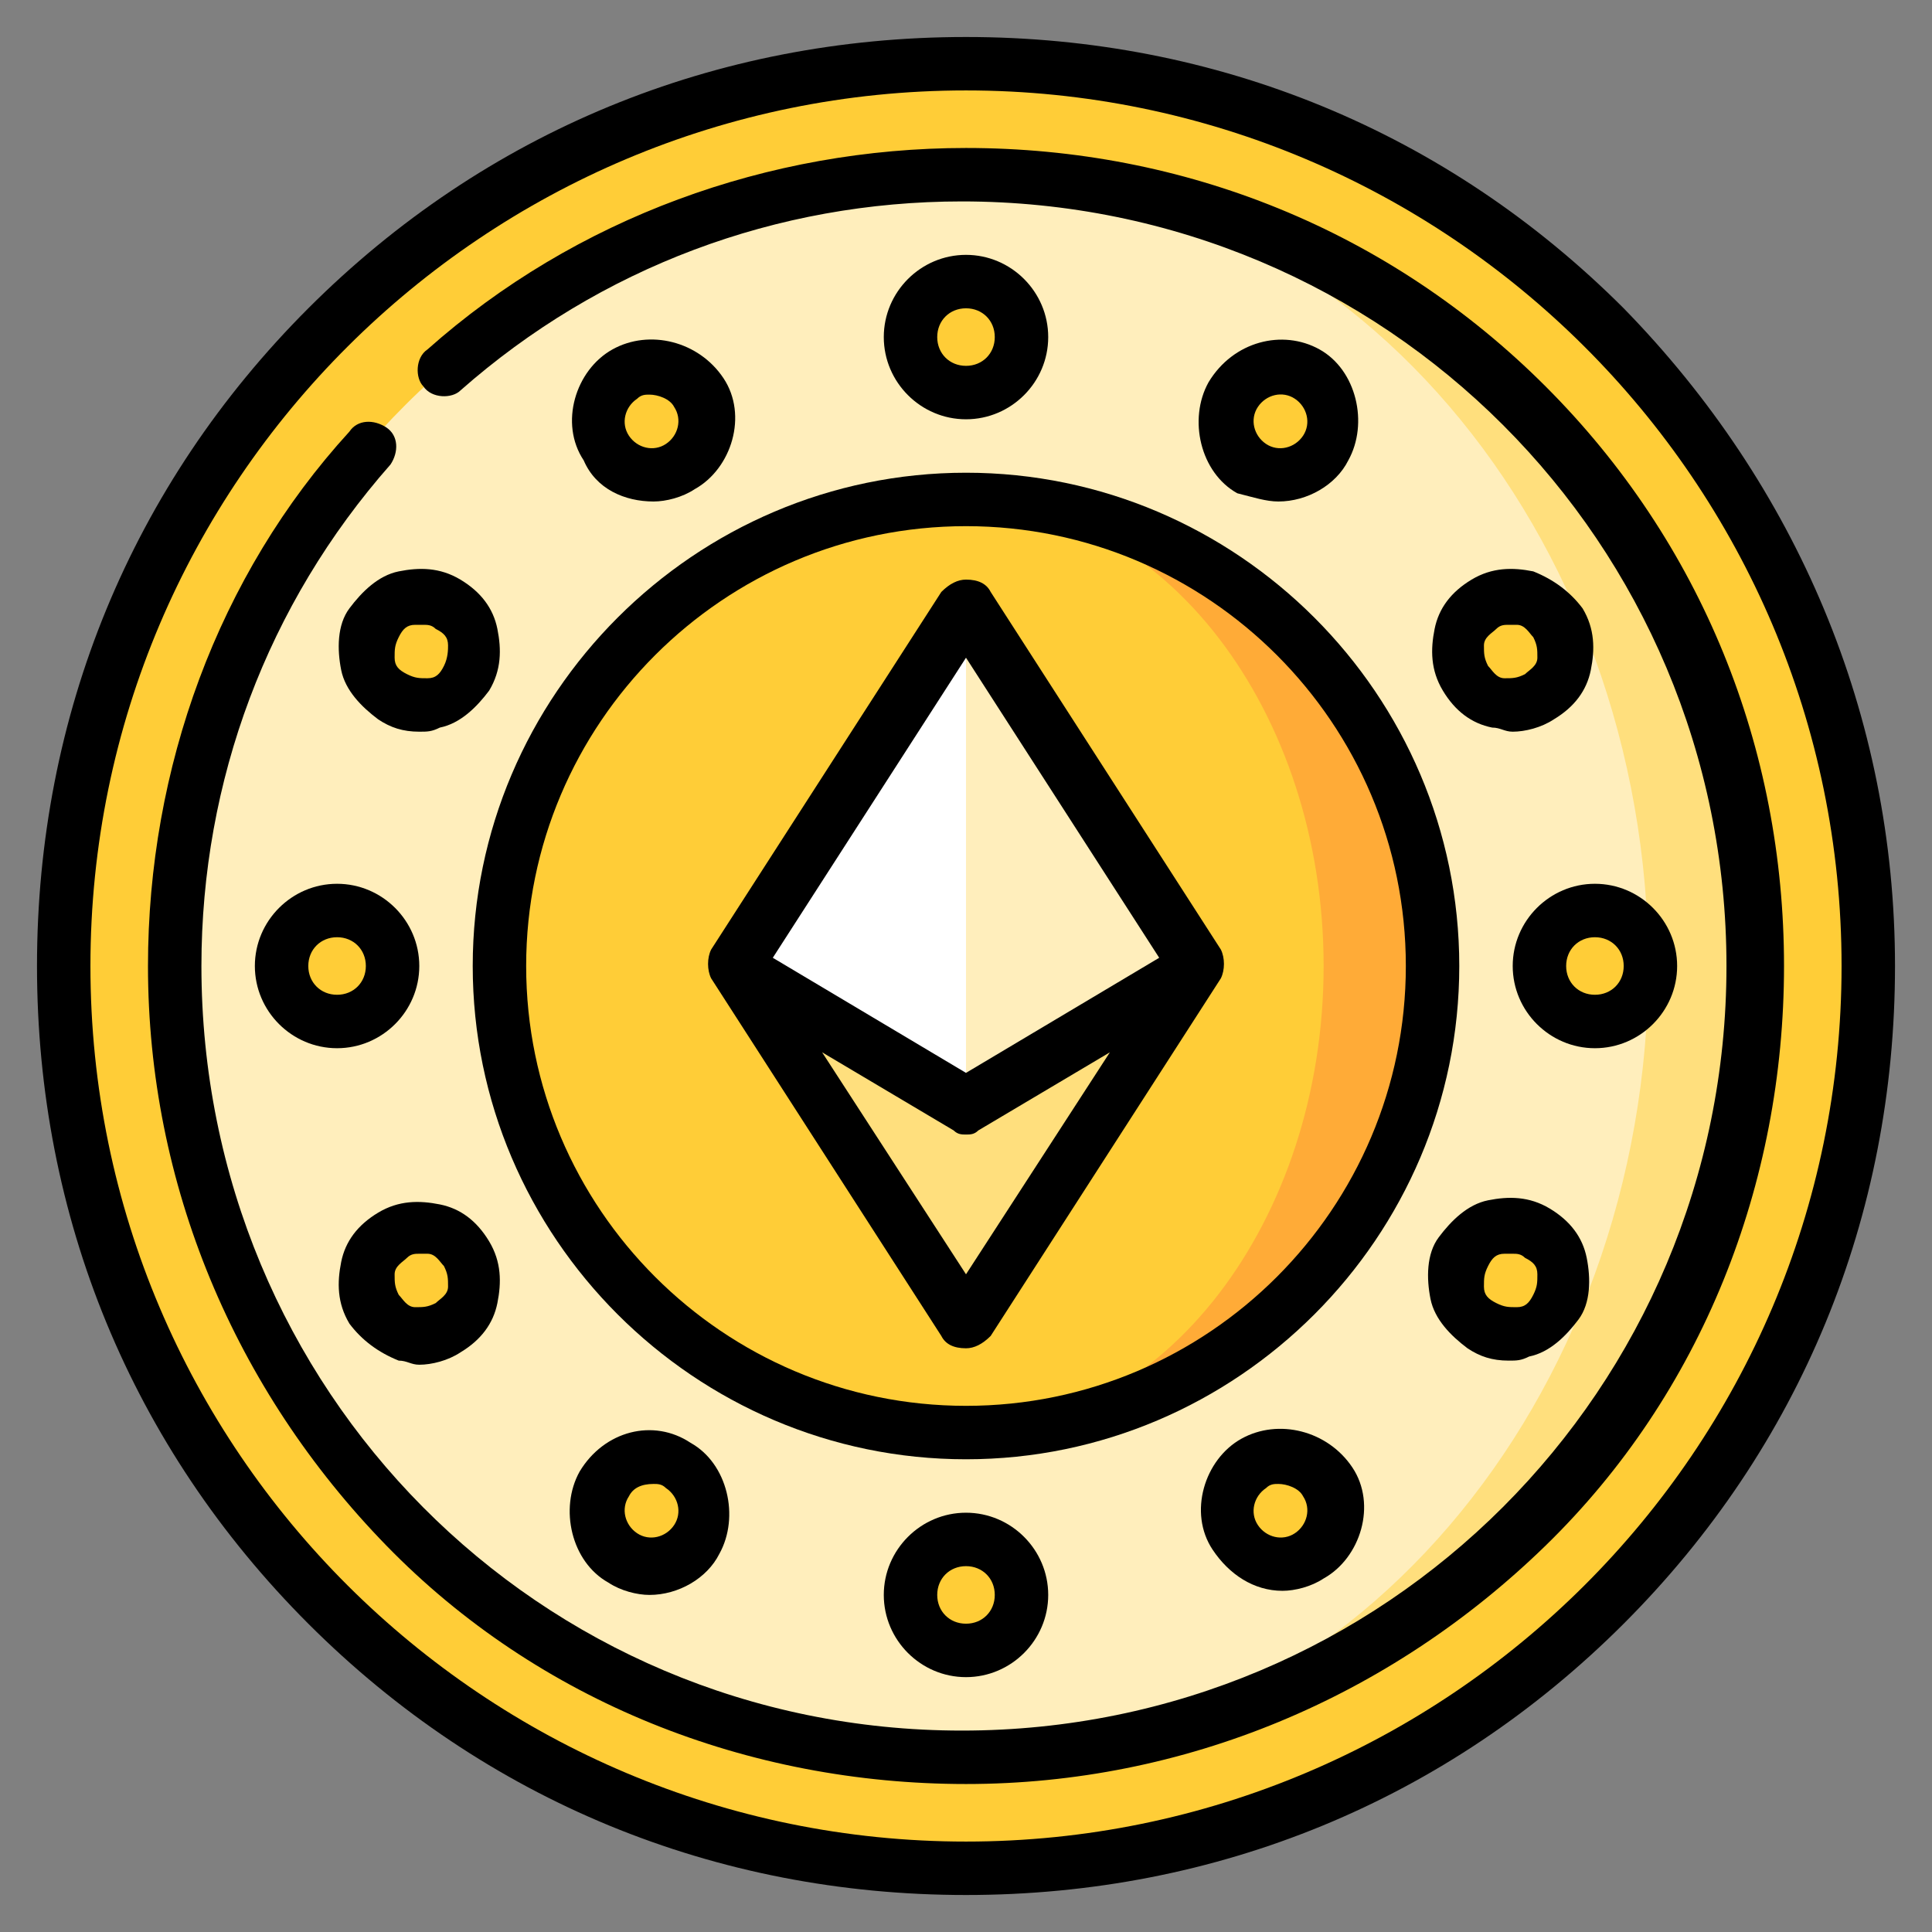
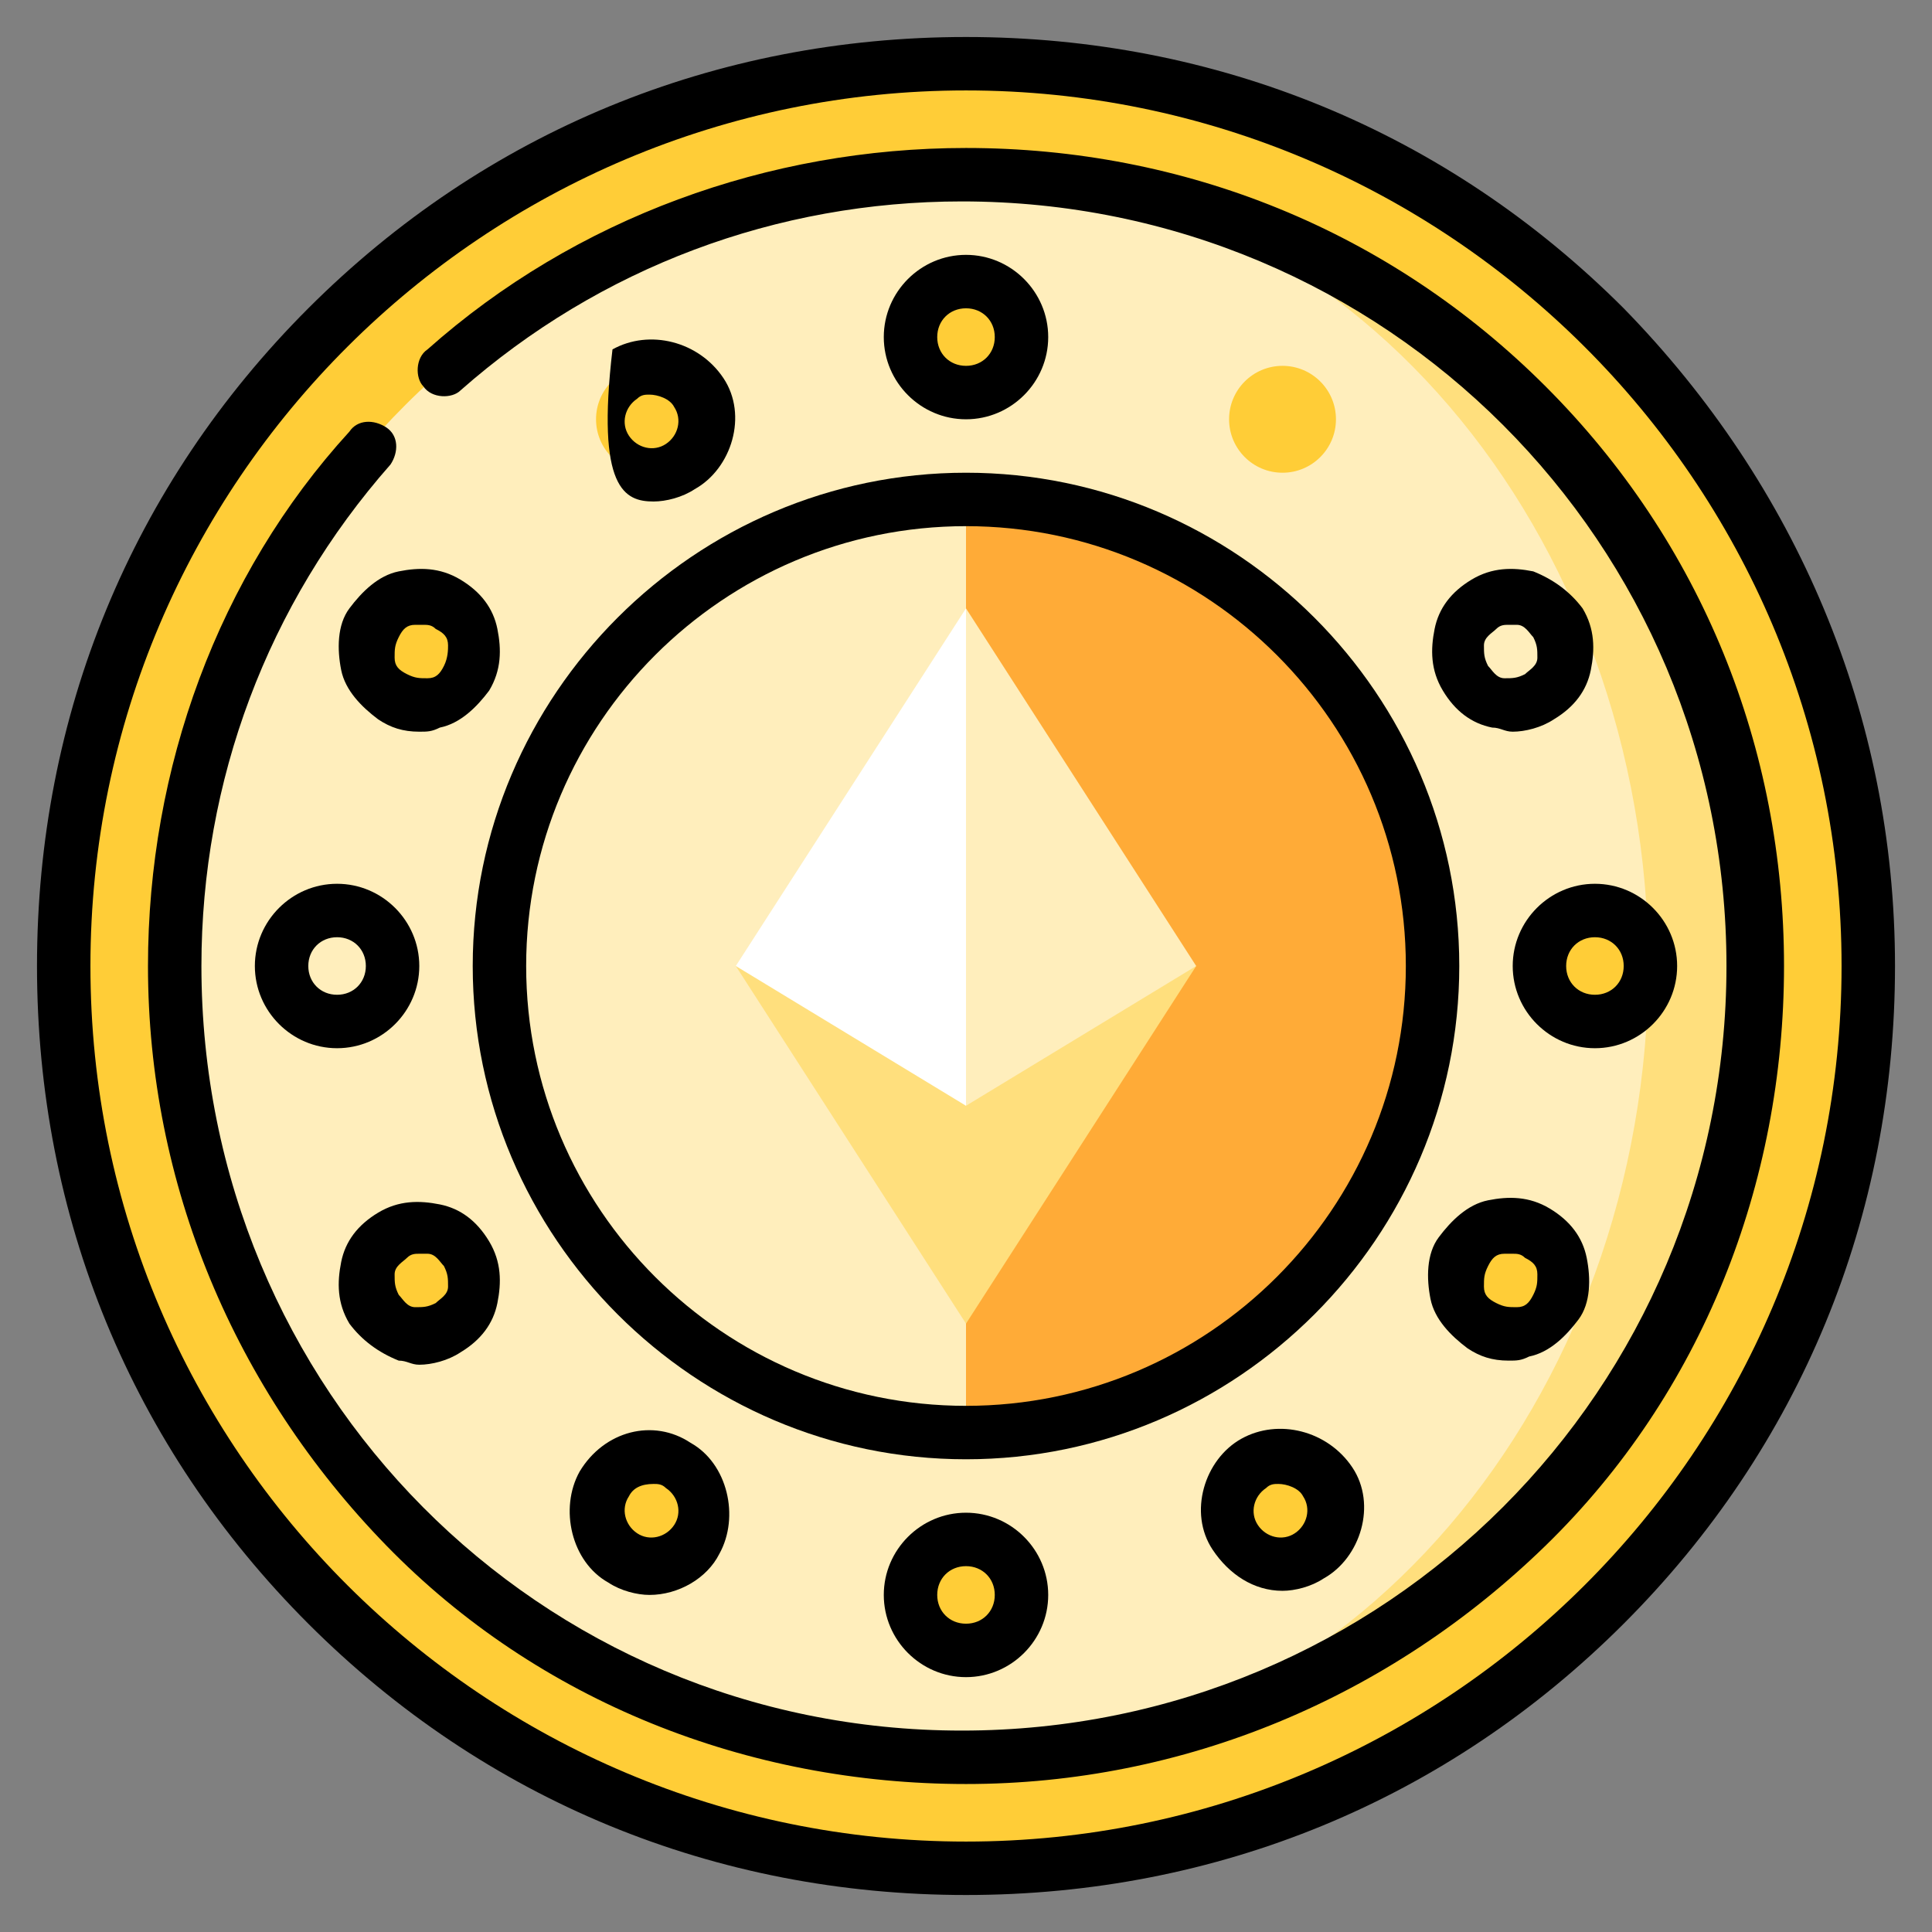
<svg xmlns="http://www.w3.org/2000/svg" version="1.1" id="Capa_1" x="0px" y="0px" width="47px" height="47px" viewBox="0 0 47 47" style="enable-background:new 0 0 47 47;" xml:space="preserve">
  <rect x="0" y="0" width="47" height="47" fill="#808080" stroke="none" />
  <style type="text/css">
	.st0{fill:#FFCD37;}
	.st1{fill:#FFDF7D;}
	.st2{fill:#FFEEBC;}
	.st3{fill:#FFAB37;}
	.st4{fill:#FFFFFF;}
</style>
  <g>
    <circle class="st0" cx="23.5" cy="23.5" r="21.9" />
    <path class="st1" d="M23.5,4.2v38.5c10.6,0,19.3-8.6,19.3-19.3S34.1,4.2,23.5,4.2z" />
    <path class="st2" d="M40.1,23.5c0-10.6-7.4-19.3-16.6-19.3c-10.6,0-19.3,8.6-19.3,19.3s8.6,19.3,19.3,19.3   C32.7,42.8,40.1,34.1,40.1,23.5z" />
    <g>
      <circle class="st0" cx="23.5" cy="8.2" r="1.3" />
      <circle class="st0" cx="15.8" cy="10.2" r="1.3" />
      <circle class="st0" cx="10.2" cy="15.8" r="1.3" />
-       <circle class="st0" cx="8.2" cy="23.5" r="1.3" />
      <circle class="st0" cx="10.2" cy="31.2" r="1.3" />
      <circle class="st0" cx="15.8" cy="36.8" r="1.3" />
      <circle class="st0" cx="23.5" cy="38.8" r="1.3" />
      <circle class="st0" cx="31.2" cy="36.8" r="1.3" />
      <circle class="st0" cx="36.8" cy="31.2" r="1.3" />
      <circle class="st0" cx="38.8" cy="23.5" r="1.3" />
-       <circle class="st0" cx="36.8" cy="15.8" r="1.3" />
      <circle class="st0" cx="31.2" cy="10.2" r="1.3" />
    </g>
    <path class="st3" d="M23.5,12.2v22.7c6.3,0,11.3-5.1,11.3-11.3S29.8,12.2,23.5,12.2z" />
-     <path class="st0" d="M23.5,12.2c-6.3,0-11.3,5.1-11.3,11.3s5.1,11.3,11.3,11.3c4.8,0,8.7-5.1,8.7-11.3S28.3,12.2,23.5,12.2z" />
    <path class="st1" d="M17.9,23.5l5.6,8.7l5.6-8.7H17.9z" />
    <path class="st2" d="M23.5,14.8l-3,8.7l3,3.4l5.6-3.4L23.5,14.8z" />
    <path class="st4" d="M17.9,23.5l5.6,3.4V14.8L17.9,23.5z" />
    <path d="M39.5,7.5c-4.3-4.3-9.9-6.6-16-6.6s-11.7,2.3-16,6.6c-4.3,4.3-6.6,9.9-6.6,16s2.3,11.7,6.6,16c4.3,4.3,9.9,6.6,16,6.6   s11.7-2.3,16-6.6c4.3-4.3,6.6-9.9,6.6-16S43.7,11.8,39.5,7.5L39.5,7.5z M23.5,44.8c-11.7,0-21.3-9.5-21.3-21.3S11.8,2.2,23.5,2.2   s21.3,9.5,21.3,21.3S35.2,44.8,23.5,44.8L23.5,44.8z" />
    <path d="M23.5,35.5c6.6,0,12-5.4,12-12s-5.4-12-12-12s-12,5.4-12,12S16.9,35.5,23.5,35.5z M23.5,12.8c5.9,0,10.7,4.8,10.7,10.7   s-4.8,10.7-10.7,10.7s-10.7-4.8-10.7-10.7S17.6,12.8,23.5,12.8z" />
    <path d="M25.5,8.2c0-1.1-0.9-2-2-2c-1.1,0-2,0.9-2,2s0.9,2,2,2C24.6,10.2,25.5,9.3,25.5,8.2z M22.8,8.2c0-0.4,0.3-0.7,0.7-0.7   c0.4,0,0.7,0.3,0.7,0.7c0,0.4-0.3,0.7-0.7,0.7C23.1,8.9,22.8,8.6,22.8,8.2z" />
-     <path d="M15.9,12.2c0.3,0,0.7-0.1,1-0.3c0.9-0.5,1.3-1.8,0.7-2.7C17,8.3,15.8,8,14.9,8.5c-0.9,0.5-1.3,1.8-0.7,2.7   C14.5,11.9,15.2,12.2,15.9,12.2z M15.5,9.7c0.1-0.1,0.2-0.1,0.3-0.1c0.2,0,0.5,0.1,0.6,0.3c0.2,0.3,0.1,0.7-0.2,0.9   c-0.3,0.2-0.7,0.1-0.9-0.2C15.1,10.3,15.2,9.9,15.5,9.7z" />
+     <path d="M15.9,12.2c0.3,0,0.7-0.1,1-0.3c0.9-0.5,1.3-1.8,0.7-2.7C17,8.3,15.8,8,14.9,8.5C14.5,11.9,15.2,12.2,15.9,12.2z M15.5,9.7c0.1-0.1,0.2-0.1,0.3-0.1c0.2,0,0.5,0.1,0.6,0.3c0.2,0.3,0.1,0.7-0.2,0.9   c-0.3,0.2-0.7,0.1-0.9-0.2C15.1,10.3,15.2,9.9,15.5,9.7z" />
    <path d="M11.2,14.1c-0.5-0.3-1-0.3-1.5-0.2c-0.5,0.1-0.9,0.5-1.2,0.9s-0.3,1-0.2,1.5c0.1,0.5,0.5,0.9,0.9,1.2   c0.3,0.2,0.6,0.3,1,0.3c0.2,0,0.3,0,0.5-0.1c0.5-0.1,0.9-0.5,1.2-0.9c0.3-0.5,0.3-1,0.2-1.5C12,14.8,11.7,14.4,11.2,14.1z    M10.8,16.2c-0.1,0.2-0.2,0.3-0.4,0.3c-0.2,0-0.3,0-0.5-0.1c-0.2-0.1-0.3-0.2-0.3-0.4c0-0.2,0-0.3,0.1-0.5c0.1-0.2,0.2-0.3,0.4-0.3   c0.1,0,0.1,0,0.2,0c0.1,0,0.2,0,0.3,0.1c0.2,0.1,0.3,0.2,0.3,0.4C10.9,15.8,10.9,16,10.8,16.2z" />
    <path d="M10.2,23.5c0-1.1-0.9-2-2-2s-2,0.9-2,2s0.9,2,2,2S10.2,24.6,10.2,23.5z M8.2,24.2c-0.4,0-0.7-0.3-0.7-0.7s0.3-0.7,0.7-0.7   c0.4,0,0.7,0.3,0.7,0.7C8.9,23.9,8.6,24.2,8.2,24.2z" />
    <path d="M9.7,33.1c0.2,0,0.3,0.1,0.5,0.1c0.3,0,0.7-0.1,1-0.3c0.5-0.3,0.8-0.7,0.9-1.2c0.1-0.5,0.1-1-0.2-1.5s-0.7-0.8-1.2-0.9   c-0.5-0.1-1-0.1-1.5,0.2c-0.5,0.3-0.8,0.7-0.9,1.2c-0.1,0.5-0.1,1,0.2,1.5C8.8,32.6,9.2,32.9,9.7,33.1z M9.6,31   c0-0.2,0.2-0.3,0.3-0.4c0.1-0.1,0.2-0.1,0.3-0.1c0.1,0,0.1,0,0.2,0c0.2,0,0.3,0.2,0.4,0.3c0.1,0.2,0.1,0.3,0.1,0.5   c0,0.2-0.2,0.3-0.3,0.4c-0.2,0.1-0.3,0.1-0.5,0.1c-0.2,0-0.3-0.2-0.4-0.3C9.6,31.3,9.6,31.2,9.6,31z" />
    <path d="M14.1,35.8c-0.5,0.9-0.2,2.2,0.7,2.7c0.3,0.2,0.7,0.3,1,0.3c0.7,0,1.4-0.4,1.7-1c0.5-0.9,0.2-2.2-0.7-2.7   C15.9,34.5,14.7,34.8,14.1,35.8L14.1,35.8z M16.4,37.1c-0.2,0.3-0.6,0.4-0.9,0.2c-0.3-0.2-0.4-0.6-0.2-0.9c0.1-0.2,0.3-0.3,0.6-0.3   c0.1,0,0.2,0,0.3,0.1C16.5,36.4,16.6,36.8,16.4,37.1L16.4,37.1z" />
    <path d="M21.5,38.8c0,1.1,0.9,2,2,2c1.1,0,2-0.9,2-2s-0.9-2-2-2C22.4,36.8,21.5,37.7,21.5,38.8z M24.2,38.8c0,0.4-0.3,0.7-0.7,0.7   c-0.4,0-0.7-0.3-0.7-0.7c0-0.4,0.3-0.7,0.7-0.7C23.9,38.1,24.2,38.4,24.2,38.8z" />
    <path d="M30.2,35c-0.9,0.5-1.3,1.8-0.7,2.7c0.4,0.6,1,1,1.7,1c0.3,0,0.7-0.1,1-0.3c0.9-0.5,1.3-1.8,0.7-2.7   C32.3,34.8,31.1,34.5,30.2,35z M31.5,37.3c-0.3,0.2-0.7,0.1-0.9-0.2c-0.2-0.3-0.1-0.7,0.2-0.9c0.1-0.1,0.2-0.1,0.3-0.1   c0.2,0,0.5,0.1,0.6,0.3C31.9,36.7,31.8,37.1,31.5,37.3z" />
    <path d="M37.7,29.4c-0.5-0.3-1-0.3-1.5-0.2c-0.5,0.1-0.9,0.5-1.2,0.9s-0.3,1-0.2,1.5c0.1,0.5,0.5,0.9,0.9,1.2   c0.3,0.2,0.6,0.3,1,0.3c0.2,0,0.3,0,0.5-0.1c0.5-0.1,0.9-0.5,1.2-0.9s0.3-1,0.2-1.5C38.5,30.1,38.2,29.7,37.7,29.4z M37.3,31.5   c-0.1,0.2-0.2,0.3-0.4,0.3c-0.2,0-0.3,0-0.5-0.1c-0.2-0.1-0.3-0.2-0.3-0.4c0-0.2,0-0.3,0.1-0.5c0.1-0.2,0.2-0.3,0.4-0.3   c0.1,0,0.1,0,0.2,0c0.1,0,0.2,0,0.3,0.1c0.2,0.1,0.3,0.2,0.3,0.4C37.4,31.2,37.4,31.3,37.3,31.5z" />
    <path d="M40.8,23.5c0-1.1-0.9-2-2-2c-1.1,0-2,0.9-2,2s0.9,2,2,2C39.9,25.5,40.8,24.6,40.8,23.5z M38.1,23.5c0-0.4,0.3-0.7,0.7-0.7   c0.4,0,0.7,0.3,0.7,0.7c0,0.4-0.3,0.7-0.7,0.7C38.4,24.2,38.1,23.9,38.1,23.5z" />
    <path d="M37.3,13.9c-0.5-0.1-1-0.1-1.5,0.2c-0.5,0.3-0.8,0.7-0.9,1.2c-0.1,0.5-0.1,1,0.2,1.5c0.3,0.5,0.7,0.8,1.2,0.9   c0.2,0,0.3,0.1,0.5,0.1c0.3,0,0.7-0.1,1-0.3c0.5-0.3,0.8-0.7,0.9-1.2c0.1-0.5,0.1-1-0.2-1.5C38.2,14.4,37.8,14.1,37.3,13.9z    M37.4,16c0,0.2-0.2,0.3-0.3,0.4c-0.2,0.1-0.3,0.1-0.5,0.1c-0.2,0-0.3-0.2-0.4-0.3c-0.1-0.2-0.1-0.3-0.1-0.5c0-0.2,0.2-0.3,0.3-0.4   c0.1-0.1,0.2-0.1,0.3-0.1c0.1,0,0.1,0,0.2,0c0.2,0,0.3,0.2,0.4,0.3C37.4,15.7,37.4,15.8,37.4,16z" />
-     <path d="M31.1,12.2c0.7,0,1.4-0.4,1.7-1c0.5-0.9,0.2-2.2-0.7-2.7C31.2,8,30,8.3,29.4,9.3c-0.5,0.9-0.2,2.2,0.7,2.7   C30.5,12.1,30.8,12.2,31.1,12.2L31.1,12.2z M30.6,9.9c0.2-0.3,0.6-0.4,0.9-0.2c0.3,0.2,0.4,0.6,0.2,0.9c-0.2,0.3-0.6,0.4-0.9,0.2   C30.5,10.6,30.4,10.2,30.6,9.9z" />
-     <path d="M22.9,32.5c0.1,0.2,0.3,0.3,0.6,0.3c0.2,0,0.4-0.1,0.6-0.3l5.6-8.7c0.1-0.2,0.1-0.5,0-0.7l-5.6-8.7   c-0.1-0.2-0.3-0.3-0.6-0.3c-0.2,0-0.4,0.1-0.6,0.3l-5.6,8.7c-0.1,0.2-0.1,0.5,0,0.7L22.9,32.5z M23.5,31L20,25.6l3.2,1.9   c0.1,0.1,0.2,0.1,0.3,0.1c0.1,0,0.2,0,0.3-0.1l3.2-1.9L23.5,31z M23.5,16l4.7,7.3l-4.7,2.8l-4.7-2.8L23.5,16z" />
    <path d="M37.6,9.4c-3.8-3.8-8.8-5.8-14.1-5.8c-4.8,0-9.5,1.7-13.1,4.9c-0.3,0.2-0.3,0.7-0.1,0.9c0.2,0.3,0.7,0.3,0.9,0.1   c3.4-3,7.7-4.6,12.2-4.6c10.3,0,18.6,8.3,18.6,18.6s-8.3,18.6-18.6,18.6S4.9,33.8,4.9,23.5c0-4.5,1.6-8.8,4.6-12.2   c0.2-0.3,0.2-0.7-0.1-0.9c-0.3-0.2-0.7-0.2-0.9,0.1C5.3,14,3.6,18.7,3.6,23.5c0,5.3,2.1,10.3,5.8,14.1s8.8,5.8,14.1,5.8   s10.3-2.1,14.1-5.8s5.8-8.8,5.8-14.1S41.4,13.2,37.6,9.4z" />
  </g>
</svg>